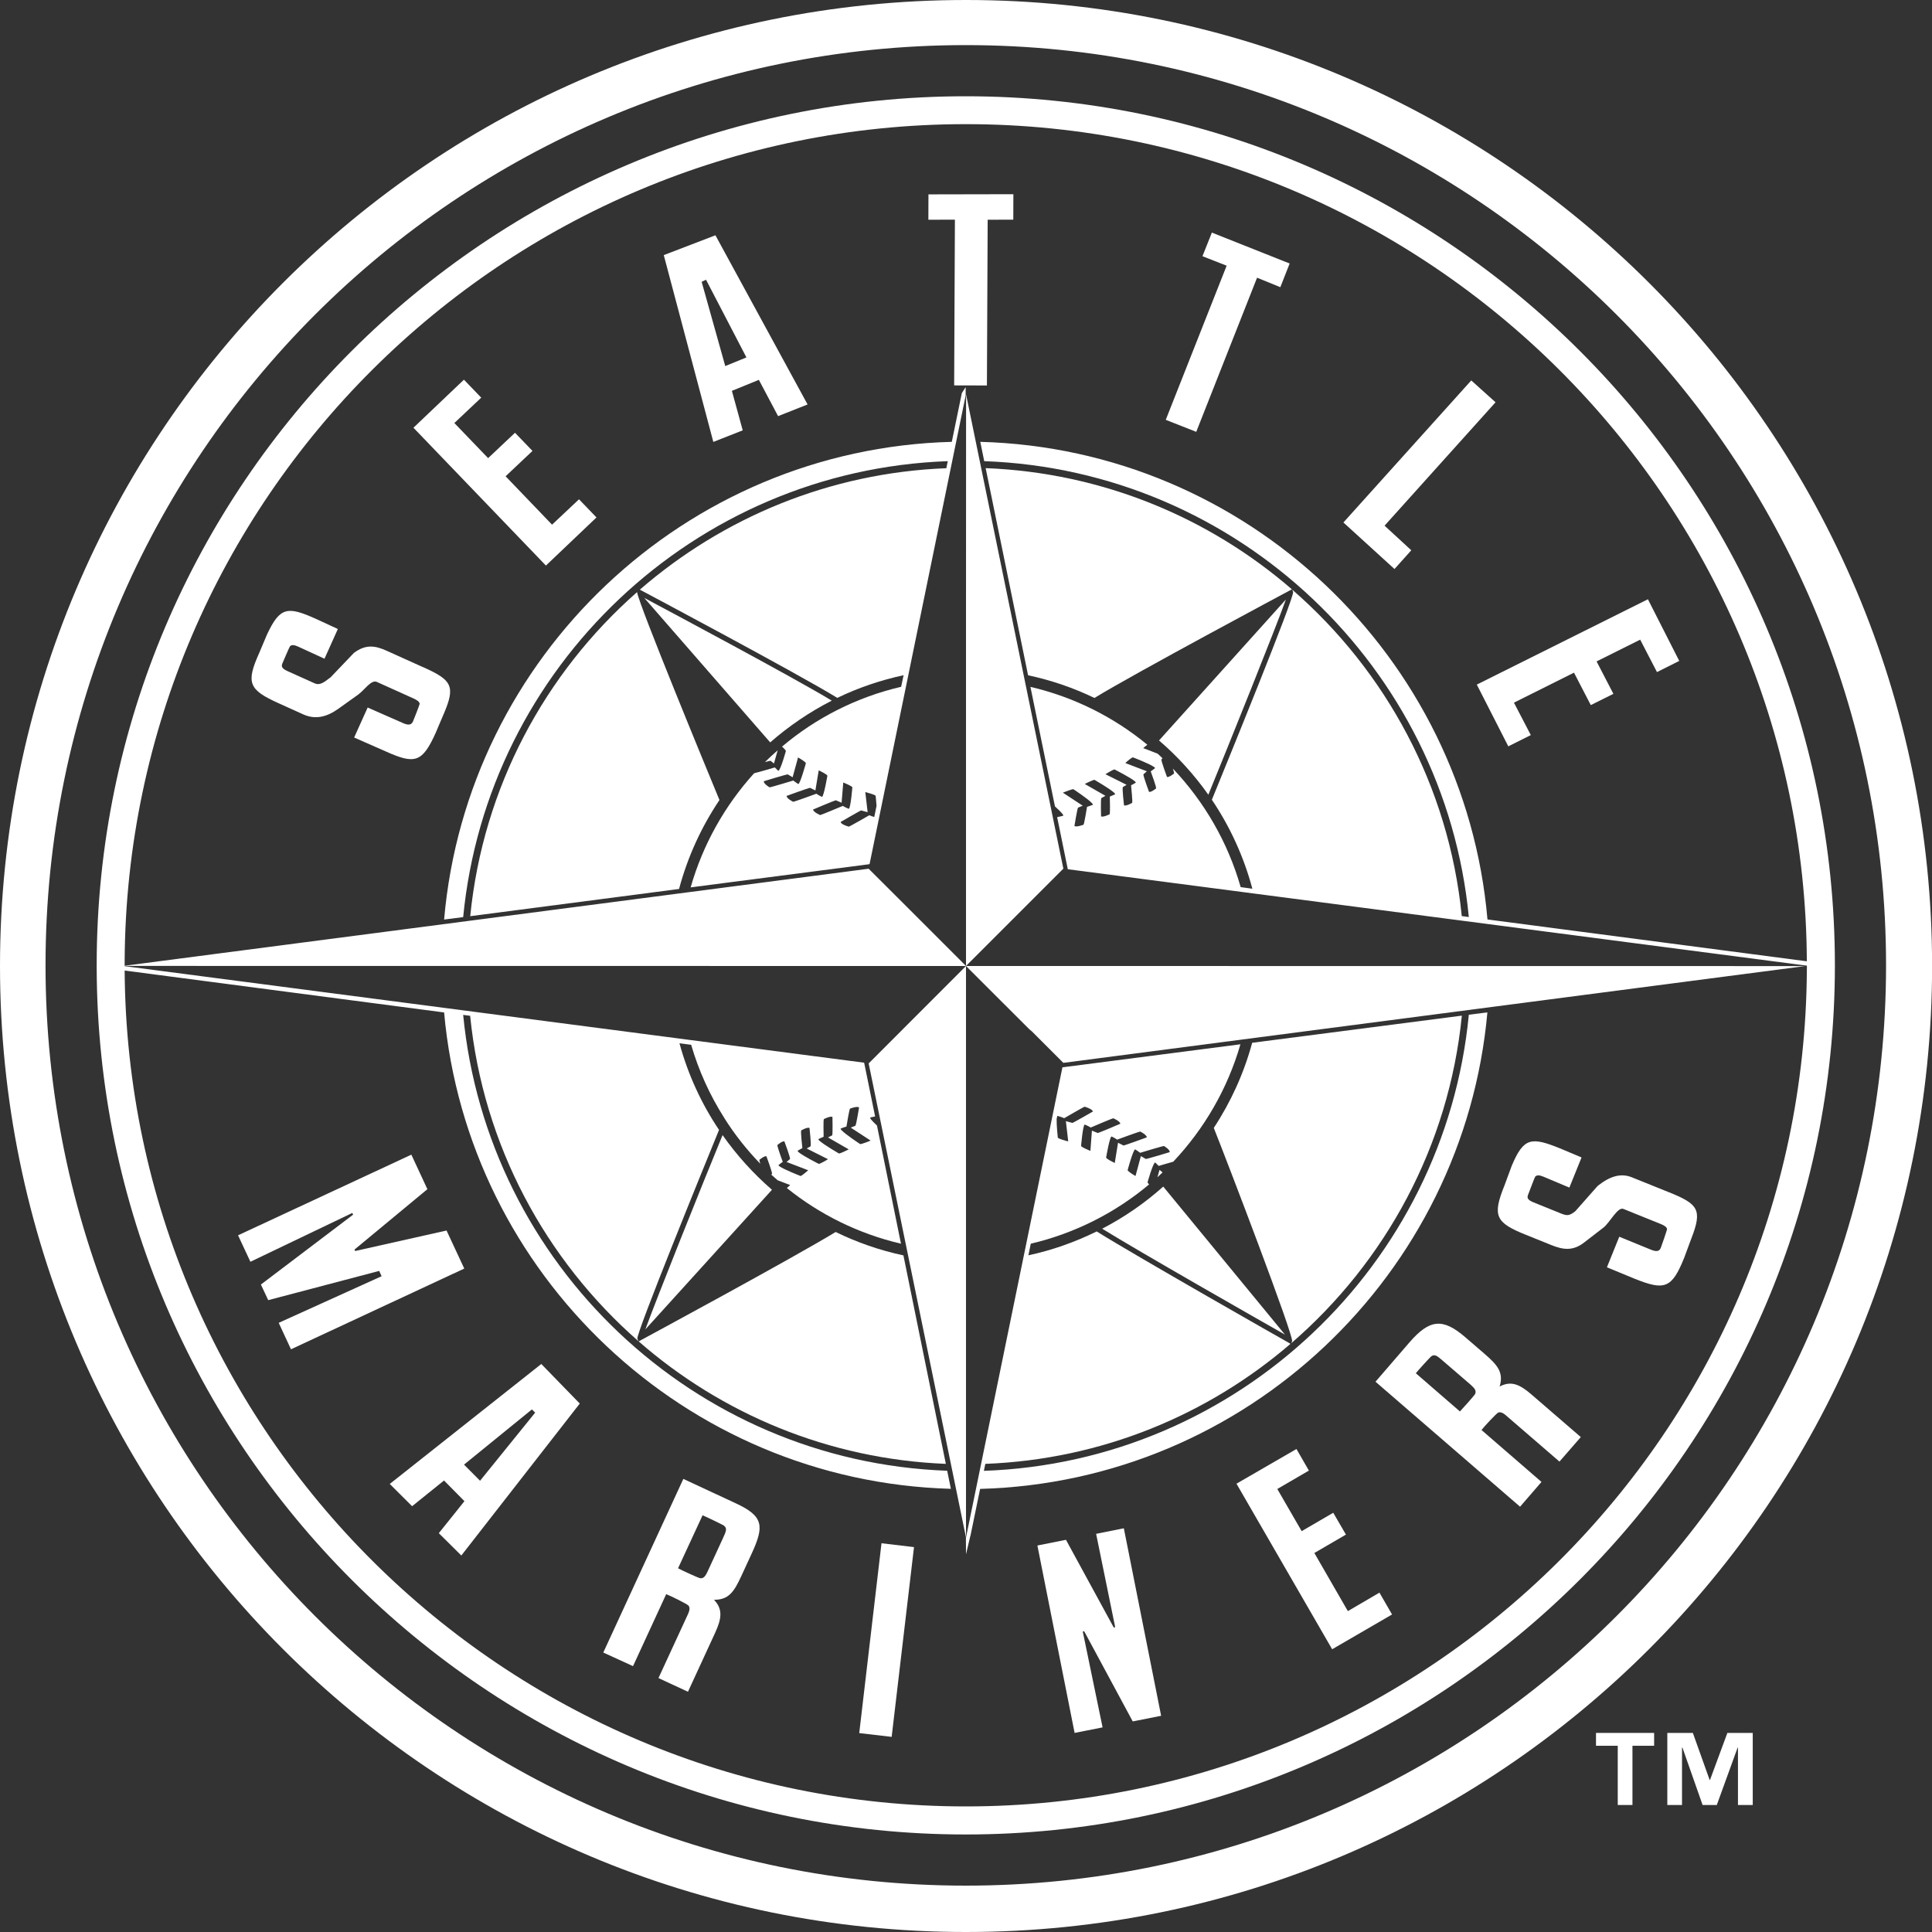
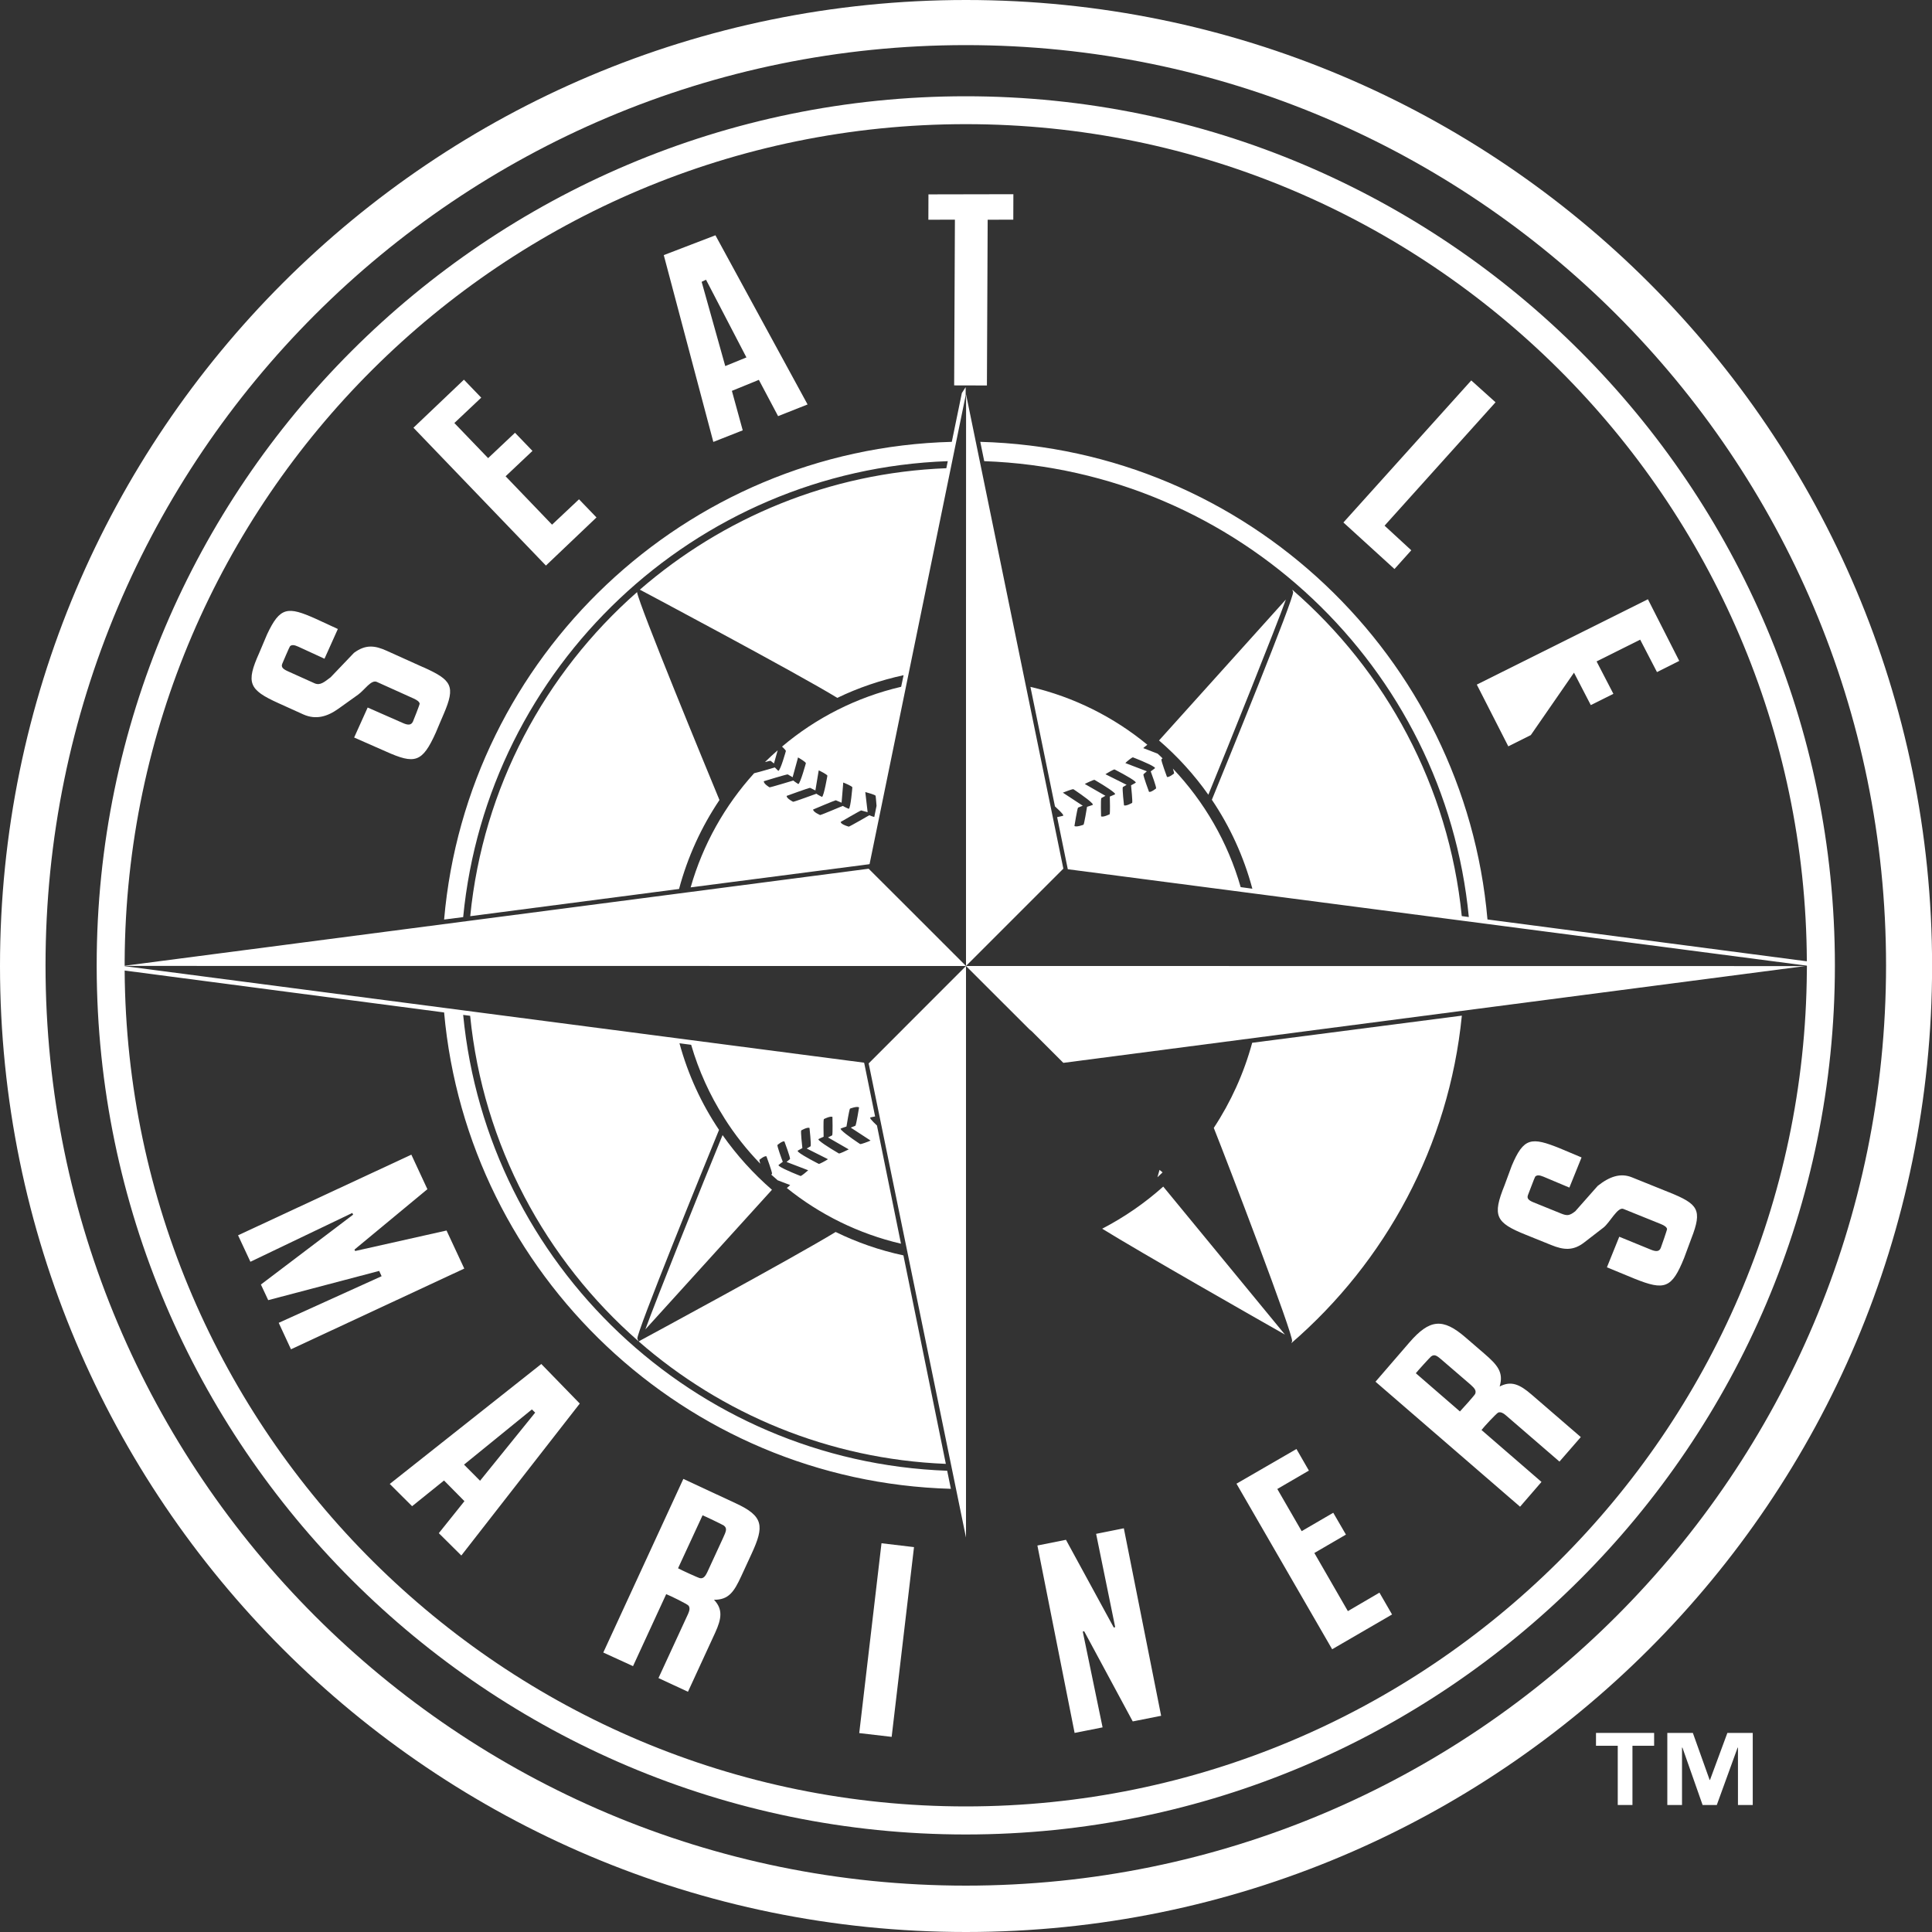
<svg xmlns="http://www.w3.org/2000/svg" width="23" height="23" viewBox="0 0 23 23" fill="none">
  <rect x="0" y="0" width="23" height="23" fill="#333333" stroke="none" />
  <g clip-path="url(#clip0_2833_4789)">
    <path d="M23.001 11.5C23.001 5.148 17.852 0 11.5 0C5.148 0 0 5.148 0 11.5C0 17.852 5.149 23 11.5 23C17.851 23 23.001 17.852 23.001 11.5ZM11.498 22.448C5.447 22.448 0.542 17.543 0.542 11.492C0.542 5.442 5.447 0.537 11.498 0.537C17.549 0.537 22.453 5.442 22.453 11.492C22.453 17.543 17.548 22.448 11.498 22.448Z" fill="white" />
    <path d="M13.122 14.628C13.573 14.907 14.995 15.717 15.297 15.888L13.848 14.126C13.629 14.322 13.386 14.49 13.122 14.627V14.628Z" fill="white" />
    <path d="M13.804 13.927L13.779 14.015C13.8 13.996 13.82 13.976 13.84 13.957L13.804 13.927Z" fill="white" />
-     <path d="M7.67 7.118L9.169 8.838C9.391 8.644 9.637 8.476 9.902 8.341C9.45 8.067 7.979 7.283 7.67 7.118V7.118Z" fill="white" />
    <path d="M14.45 13.428C14.607 13.821 15.407 15.912 15.382 15.968L15.373 15.99C16.493 15.022 17.249 13.644 17.403 12.091L14.907 12.414C14.808 12.778 14.653 13.119 14.45 13.427V13.428Z" fill="white" />
    <path d="M8.602 13.513C8.36 14.1 7.812 15.469 7.683 15.826L9.19 14.164C8.969 13.972 8.771 13.754 8.602 13.513H8.602Z" fill="white" />
    <path d="M9.949 14.666C9.445 14.974 7.651 15.943 7.632 15.953L7.603 15.969C8.59 16.831 9.864 17.371 11.26 17.427L10.755 14.945C10.472 14.885 10.202 14.79 9.949 14.667V14.666Z" fill="white" />
    <path d="M7.584 7.049C6.488 8.013 5.75 9.375 5.598 10.907L8.084 10.583C8.186 10.201 8.35 9.844 8.565 9.524C8.411 9.152 7.608 7.205 7.584 7.049Z" fill="white" />
    <path d="M9.173 9.057L9.214 9.089L9.258 8.932C9.207 8.977 9.155 9.024 9.107 9.072C9.142 9.063 9.169 9.056 9.173 9.057Z" fill="white" />
-     <path d="M15.351 7.031L15.38 7.016C14.394 6.162 13.125 5.628 11.734 5.573L12.239 8.039C12.516 8.098 12.78 8.189 13.029 8.309C13.516 8.011 15.333 7.041 15.351 7.031Z" fill="white" />
    <path d="M14.385 9.461C14.633 8.856 15.195 7.457 15.308 7.137L13.798 8.815C14.019 9.005 14.216 9.222 14.385 9.461Z" fill="white" />
    <path d="M11.5 4.696L11.5 4.694L11.5 4.692V4.696Z" fill="white" />
    <path d="M12.659 10.341L11.501 4.696L11.5 7.508L11.5 11.5L12.254 10.746L12.659 10.341Z" fill="white" />
    <path d="M11.45 4.682L11.331 5.26C8.152 5.344 5.559 7.818 5.287 10.947L5.514 10.918C5.802 7.944 8.262 5.598 11.283 5.49L11.266 5.574C9.874 5.628 8.604 6.164 7.617 7.02L7.627 7.025C7.646 7.035 9.492 8.016 9.968 8.308C10.216 8.188 10.481 8.098 10.757 8.038L10.728 8.176C10.197 8.3 9.713 8.547 9.31 8.888C9.325 8.902 9.352 8.928 9.356 8.94C9.356 8.94 9.293 9.168 9.266 9.177C9.266 9.177 9.242 9.155 9.224 9.136C9.195 9.144 9.043 9.19 8.978 9.205C8.63 9.589 8.368 10.052 8.222 10.564L10.336 10.29L10.352 10.287L11.496 4.708V4.609L11.45 4.68L11.45 4.681L11.45 4.682ZM9.094 9.3C9.094 9.3 9.364 9.217 9.378 9.219L9.436 9.253L9.495 9.038L9.5 9.017L9.519 9.028C9.519 9.028 9.586 9.067 9.594 9.085C9.594 9.085 9.529 9.324 9.504 9.334C9.504 9.334 9.466 9.311 9.444 9.292C9.427 9.297 9.174 9.374 9.161 9.373C9.161 9.373 9.089 9.331 9.093 9.3L9.094 9.3ZM9.365 9.475C9.365 9.475 9.63 9.378 9.644 9.379L9.707 9.41L9.743 9.193L9.747 9.171L9.768 9.181C9.768 9.181 9.841 9.217 9.85 9.234C9.85 9.234 9.809 9.475 9.786 9.487C9.786 9.487 9.743 9.467 9.719 9.449C9.707 9.453 9.455 9.546 9.442 9.545C9.442 9.545 9.364 9.507 9.365 9.476V9.475ZM9.68 9.637C9.68 9.637 9.937 9.528 9.95 9.527L10.019 9.556L10.037 9.338L10.038 9.316L10.059 9.324C10.059 9.324 10.137 9.356 10.147 9.372C10.147 9.372 10.128 9.615 10.105 9.629C10.105 9.629 10.058 9.61 10.033 9.594C10.028 9.596 9.777 9.702 9.764 9.703C9.764 9.703 9.68 9.668 9.68 9.637ZM10.408 9.726C10.39 9.721 10.365 9.713 10.349 9.705C10.344 9.708 10.116 9.84 10.104 9.841C10.104 9.841 10.041 9.824 10.017 9.801H10.016L10.017 9.8C10.012 9.796 10.008 9.79 10.008 9.785C10.008 9.785 10.24 9.65 10.252 9.648L10.329 9.669L10.304 9.454L10.301 9.429L10.325 9.436C10.325 9.436 10.412 9.459 10.424 9.473C10.424 9.473 10.431 9.531 10.435 9.593L10.408 9.726L10.408 9.726Z" fill="white" />
-     <path d="M11.552 18.287L11.554 18.278L11.668 17.725C14.84 17.639 17.427 15.173 17.707 12.052L17.486 12.08C17.2 15.056 14.736 17.404 11.713 17.51L11.73 17.427C13.114 17.374 14.379 16.845 15.363 15.998L15.338 15.983C15.319 15.973 13.531 14.957 13.056 14.66C12.8 14.786 12.528 14.883 12.243 14.944L12.271 14.806C12.798 14.682 13.278 14.437 13.68 14.1C13.671 14.091 13.663 14.082 13.661 14.076C13.661 14.076 13.725 13.848 13.751 13.839C13.751 13.839 13.777 13.861 13.794 13.88C13.815 13.874 13.898 13.849 13.967 13.83C14.336 13.439 14.614 12.962 14.767 12.432L12.665 12.704L12.648 12.706L11.5 18.304V18.306L11.499 18.308L11.5 18.504L11.551 18.287L11.552 18.287ZM13.925 13.716C13.925 13.716 13.653 13.799 13.64 13.797L13.582 13.763L13.518 14L13.499 13.989C13.499 13.989 13.432 13.949 13.424 13.931C13.424 13.931 13.488 13.692 13.513 13.683C13.513 13.683 13.551 13.705 13.573 13.724C13.592 13.718 13.844 13.642 13.857 13.643C13.857 13.643 13.929 13.685 13.925 13.716H13.925ZM13.645 13.523H13.646H13.646C13.65 13.53 13.652 13.535 13.652 13.54C13.652 13.54 13.388 13.637 13.375 13.637L13.31 13.604L13.271 13.845L13.251 13.835C13.251 13.835 13.177 13.8 13.168 13.781C13.168 13.781 13.209 13.54 13.232 13.529C13.232 13.529 13.275 13.549 13.299 13.567C13.313 13.562 13.563 13.47 13.575 13.471C13.575 13.471 13.628 13.497 13.645 13.523ZM13.337 13.378C13.337 13.378 13.081 13.488 13.068 13.488L12.999 13.46L12.981 13.701L12.96 13.692C12.96 13.692 12.881 13.66 12.87 13.643C12.87 13.643 12.89 13.401 12.913 13.387C12.913 13.387 12.959 13.406 12.985 13.423C12.992 13.42 13.241 13.313 13.254 13.313C13.254 13.313 13.337 13.348 13.337 13.379V13.378ZM12.587 13.284C12.589 13.284 12.642 13.299 12.669 13.312C12.676 13.308 12.9 13.177 12.913 13.175C12.913 13.175 12.976 13.193 13.001 13.217H13.002L13.001 13.217C13.006 13.223 13.01 13.227 13.011 13.232C13.011 13.232 12.778 13.367 12.766 13.368L12.689 13.347L12.717 13.588L12.693 13.582C12.693 13.582 12.606 13.559 12.593 13.544C12.593 13.544 12.577 13.395 12.579 13.322L12.587 13.284V13.284Z" fill="white" />
    <path d="M12.255 12.249L12.659 12.653L21.489 11.501L11.625 11.5H11.5L12.283 12.282L12.255 12.249Z" fill="white" />
    <path d="M10.341 12.659L11.5 18.304V11.5L10.342 12.659H10.341Z" fill="white" />
    <path d="M11.498 1.146C5.795 1.146 1.154 5.783 1.151 11.485V11.492C1.151 11.499 1.151 11.507 1.151 11.513C1.162 17.209 5.799 21.839 11.497 21.839C17.195 21.839 21.844 17.198 21.844 11.493C21.844 5.787 17.202 1.146 11.497 1.146L11.498 1.146ZM21.511 11.501C21.511 11.521 21.51 11.54 21.51 11.559C21.474 17.05 16.996 21.505 11.498 21.505C5.999 21.505 1.518 17.047 1.484 11.554L5.287 12.053C5.567 15.171 8.152 17.636 11.32 17.724L11.276 17.509C8.258 17.399 5.801 15.053 5.514 12.082L5.597 12.093C5.751 13.633 6.496 15.001 7.601 15.967L7.588 15.937C7.567 15.886 8.389 13.868 8.56 13.451C8.35 13.139 8.19 12.791 8.089 12.42L8.228 12.438C8.318 12.747 8.451 13.039 8.62 13.305L8.62 13.303L8.622 13.309C8.746 13.506 8.89 13.688 9.051 13.854C9.044 13.831 9.039 13.812 9.04 13.808C9.04 13.808 9.098 13.758 9.124 13.765C9.124 13.765 9.195 13.956 9.191 13.975L9.181 13.983C9.206 14.006 9.232 14.029 9.258 14.051L9.407 14.108L9.386 14.127C9.386 14.127 9.377 14.134 9.367 14.143C9.758 14.458 10.221 14.688 10.726 14.806L10.44 13.399C10.41 13.371 10.383 13.344 10.369 13.326L10.363 13.321L10.365 13.32C10.361 13.313 10.358 13.307 10.359 13.304C10.359 13.304 10.39 13.296 10.418 13.291L10.291 12.668L10.287 12.651L1.484 11.502V11.499L11.5 11.5L10.739 10.739L10.341 10.342L1.484 11.497V11.492C1.484 11.475 1.484 11.458 1.484 11.442C1.511 5.943 5.992 1.478 11.498 1.478C17.003 1.478 21.485 5.945 21.51 11.444L17.708 10.946C17.436 7.82 14.846 5.346 11.67 5.26L11.717 5.49C14.738 5.598 17.199 7.944 17.486 10.917L17.402 10.906C17.248 9.36 16.497 7.986 15.384 7.02L15.394 7.046C15.417 7.097 14.593 9.114 14.427 9.521C14.643 9.841 14.807 10.198 14.909 10.58L14.77 10.561C14.617 10.026 14.336 9.543 13.963 9.15C13.972 9.178 13.978 9.202 13.977 9.208C13.977 9.208 13.919 9.256 13.893 9.25C13.893 9.25 13.822 9.059 13.826 9.04L13.84 9.028C13.821 9.009 13.802 8.99 13.781 8.972L13.61 8.906L13.631 8.888C13.631 8.888 13.644 8.877 13.659 8.866C13.26 8.537 12.786 8.298 12.267 8.177L12.559 9.6C12.595 9.633 12.63 9.666 12.647 9.688L12.654 9.695L12.652 9.695C12.656 9.702 12.659 9.708 12.658 9.711C12.658 9.711 12.616 9.722 12.585 9.728L12.7 10.29H12.7L12.712 10.348L21.51 11.496C21.51 11.496 21.51 11.499 21.51 11.5L21.511 11.501ZM9.621 13.932L9.6 13.95C9.6 13.95 9.548 13.996 9.531 14C9.531 14 9.33 13.922 9.279 13.884L9.278 13.883H9.278C9.272 13.878 9.268 13.875 9.267 13.871C9.267 13.871 9.297 13.845 9.319 13.831C9.304 13.793 9.251 13.647 9.255 13.631C9.255 13.631 9.313 13.581 9.338 13.588C9.338 13.588 9.41 13.779 9.405 13.798L9.364 13.833L9.622 13.932H9.621ZM9.539 13.457C9.539 13.457 9.611 13.415 9.637 13.428C9.637 13.428 9.659 13.629 9.65 13.646L9.604 13.673L9.857 13.8L9.831 13.816C9.831 13.816 9.764 13.855 9.748 13.856C9.748 13.856 9.557 13.76 9.507 13.716L9.503 13.714L9.505 13.713C9.499 13.708 9.495 13.703 9.495 13.7C9.495 13.7 9.527 13.68 9.552 13.668C9.548 13.634 9.531 13.473 9.538 13.458L9.539 13.457ZM9.809 13.322C9.809 13.322 9.885 13.283 9.91 13.297C9.91 13.297 9.915 13.501 9.907 13.516L9.857 13.541L10.104 13.683L10.075 13.697C10.075 13.697 10.003 13.733 9.987 13.732C9.987 13.732 9.808 13.628 9.757 13.581L9.75 13.577L9.751 13.575C9.746 13.57 9.742 13.565 9.743 13.561C9.743 13.561 9.779 13.543 9.805 13.533C9.805 13.499 9.8 13.336 9.808 13.323L9.809 13.322ZM10.364 13.578L10.334 13.591C10.334 13.591 10.255 13.622 10.24 13.62C10.24 13.62 10.066 13.506 10.019 13.455L10.013 13.451L10.015 13.45C10.009 13.444 10.006 13.439 10.007 13.436C10.007 13.436 10.048 13.419 10.077 13.411C10.082 13.379 10.11 13.21 10.119 13.198C10.119 13.198 10.204 13.165 10.227 13.184C10.227 13.184 10.194 13.39 10.183 13.402L10.128 13.424L10.364 13.578ZM13.397 9.084L13.417 9.065C13.417 9.065 13.47 9.019 13.487 9.016C13.487 9.016 13.688 9.093 13.739 9.131H13.74H13.74C13.746 9.137 13.75 9.141 13.751 9.144C13.751 9.144 13.721 9.169 13.699 9.183C13.713 9.221 13.767 9.368 13.763 9.386C13.763 9.386 13.705 9.434 13.679 9.427C13.679 9.427 13.608 9.237 13.612 9.218L13.653 9.182L13.397 9.084V9.084ZM13.478 9.558C13.478 9.558 13.406 9.6 13.381 9.587C13.381 9.587 13.358 9.387 13.367 9.37L13.412 9.343L13.16 9.217L13.186 9.201C13.186 9.201 13.252 9.161 13.268 9.16C13.268 9.16 13.462 9.258 13.511 9.302L13.514 9.303L13.512 9.304C13.518 9.309 13.522 9.314 13.522 9.317C13.522 9.317 13.49 9.337 13.465 9.349C13.468 9.385 13.485 9.544 13.478 9.559L13.478 9.558ZM13.209 9.694C13.209 9.694 13.132 9.733 13.108 9.718C13.108 9.718 13.102 9.515 13.111 9.501L13.16 9.474L12.914 9.333L12.942 9.319C12.942 9.319 13.015 9.283 13.03 9.284C13.03 9.284 13.212 9.389 13.262 9.436L13.268 9.44L13.267 9.441C13.272 9.446 13.276 9.452 13.276 9.455C13.276 9.455 13.239 9.473 13.212 9.483C13.213 9.52 13.217 9.68 13.21 9.694H13.209ZM12.654 9.436L12.683 9.425C12.683 9.425 12.762 9.394 12.778 9.395C12.778 9.395 12.951 9.509 12.998 9.56L13.004 9.565L13.003 9.566C13.008 9.572 13.011 9.578 13.011 9.581C13.011 9.581 12.97 9.597 12.941 9.605C12.936 9.635 12.908 9.806 12.899 9.818C12.899 9.818 12.813 9.851 12.791 9.833C12.791 9.833 12.824 9.627 12.834 9.614L12.89 9.592L12.654 9.437L12.654 9.436Z" fill="white" />
    <path d="M16.046 19.18L15.647 18.488L16.023 18.269L15.872 18.009L15.496 18.228L15.206 17.726L15.582 17.507L15.434 17.25L14.72 17.663L15.859 19.634L16.572 19.22L16.422 18.96L16.046 19.18Z" fill="white" />
    <path d="M4.64 17.666L4.906 17.931L5.286 17.625L5.529 17.871L5.224 18.252L5.492 18.518L6.902 16.709L6.444 16.238L4.64 17.666ZM5.715 17.628L5.524 17.436L6.332 16.779L6.371 16.817L5.715 17.628Z" fill="white" />
    <path d="M19.867 14.193L19.428 14.016C19.29 13.96 19.158 14.008 19.02 14.118L18.753 14.42C18.682 14.476 18.653 14.474 18.585 14.447L18.257 14.314C18.2 14.291 18.174 14.268 18.19 14.227C18.195 14.217 18.27 14.014 18.276 14.008C18.295 13.987 18.326 13.988 18.374 14.008L18.683 14.138L18.828 13.779L18.571 13.671C18.23 13.533 18.139 13.541 17.997 13.878C17.992 13.891 17.916 14.098 17.911 14.111C17.764 14.475 17.804 14.555 18.163 14.699L18.465 14.821C18.612 14.881 18.728 14.894 18.861 14.79L19.089 14.614C19.164 14.556 19.258 14.364 19.326 14.392L19.772 14.572C19.814 14.589 19.84 14.607 19.846 14.63C19.848 14.639 19.776 14.844 19.771 14.856C19.754 14.9 19.716 14.902 19.656 14.878L19.277 14.723L19.13 15.087L19.46 15.223C19.816 15.366 19.902 15.34 20.049 14.976C20.054 14.963 20.13 14.756 20.135 14.744C20.269 14.4 20.217 14.334 19.868 14.193H19.867Z" fill="white" />
    <path d="M10.229 20.632L10.615 20.677L10.881 18.418L10.494 18.372L10.229 20.632Z" fill="white" />
    <path d="M5.316 14.649L4.228 14.893L4.22 14.876L5.088 14.157L4.897 13.746L2.834 14.706L2.981 15.021L4.194 14.44L4.204 14.46L3.106 15.292L3.193 15.478L4.514 15.13L4.543 15.193L3.318 15.748L3.464 16.063L5.527 15.102L5.316 14.649Z" fill="white" />
    <path d="M8.758 17.896L8.135 17.606L7.182 19.673L7.536 19.835L7.931 18.978C7.97 18.992 8.186 19.097 8.198 19.116C8.214 19.14 8.211 19.169 8.192 19.212L7.839 19.977L8.19 20.14L8.514 19.437C8.592 19.267 8.606 19.156 8.5 19.045C8.676 19.046 8.739 18.949 8.825 18.763L8.949 18.494C9.099 18.168 9.092 18.05 8.758 17.896V17.896ZM8.607 18.311L8.424 18.708C8.396 18.769 8.373 18.794 8.334 18.788C8.316 18.786 8.101 18.687 8.072 18.67L8.364 18.039C8.392 18.05 8.604 18.151 8.618 18.162C8.66 18.195 8.644 18.23 8.607 18.311H8.607Z" fill="white" />
    <path d="M13.049 18.26L13.276 19.371L13.259 19.375L12.69 18.331L12.35 18.399L12.793 20.63L13.126 20.564L12.89 19.423L12.907 19.42L13.485 20.493L13.823 20.426L13.379 18.194L13.049 18.26Z" fill="white" />
    <path d="M17.853 16.506C17.903 16.337 17.827 16.25 17.672 16.116L17.447 15.922C17.176 15.687 17.019 15.704 16.779 15.981L16.375 16.449L18.096 17.937L18.351 17.642L17.637 17.024C17.661 16.991 17.816 16.823 17.838 16.815C17.865 16.808 17.893 16.819 17.927 16.849L18.565 17.4L18.819 17.108L18.233 16.602C18.091 16.479 17.989 16.435 17.853 16.506ZM17.38 16.803L16.855 16.348C16.873 16.324 17.023 16.159 17.037 16.148C17.081 16.116 17.11 16.142 17.177 16.2L17.508 16.485C17.559 16.53 17.577 16.558 17.561 16.595C17.553 16.612 17.404 16.779 17.38 16.803L17.38 16.803Z" fill="white" />
    <path d="M5.035 7.942L4.603 7.747C4.467 7.686 4.356 7.667 4.214 7.772L3.936 8.063C3.863 8.117 3.813 8.164 3.746 8.135L3.424 7.99C3.368 7.964 3.343 7.941 3.361 7.9C3.365 7.89 3.446 7.7 3.452 7.694C3.472 7.674 3.502 7.676 3.55 7.698L3.863 7.842L4.022 7.488L3.76 7.367C3.425 7.217 3.334 7.222 3.179 7.553C3.173 7.565 3.092 7.761 3.086 7.773C2.925 8.131 2.963 8.212 3.315 8.371L3.611 8.505C3.757 8.57 3.892 8.535 4.029 8.437L4.264 8.269C4.34 8.214 4.419 8.088 4.486 8.118L4.925 8.316C4.966 8.335 4.991 8.353 4.996 8.376C4.998 8.386 4.921 8.579 4.916 8.59C4.896 8.633 4.859 8.635 4.8 8.609L4.377 8.423L4.216 8.78L4.591 8.945C4.94 9.102 5.027 9.079 5.188 8.722C5.194 8.709 5.275 8.514 5.281 8.503C5.427 8.164 5.379 8.096 5.035 7.941L5.035 7.942Z" fill="white" />
    <path d="M7.101 6.16L6.893 5.944L6.572 6.246L6.019 5.67L6.339 5.368L6.131 5.152L5.811 5.454L5.409 5.036L5.729 4.734L5.523 4.52L4.922 5.092L6.499 6.733L7.101 6.16Z" fill="white" />
    <path d="M8.842 5.123L8.713 4.653L9.034 4.522L9.263 4.954L9.614 4.815L8.517 2.801L7.902 3.037L8.492 5.261L8.842 5.123V5.123ZM8.405 3.33L8.886 4.255L8.634 4.358L8.353 3.355L8.405 3.33Z" fill="white" />
-     <path d="M14.241 5.141L14.965 3.306L15.242 3.419L15.353 3.137L14.427 2.769L14.315 3.05L14.603 3.163L13.878 4.998L14.241 5.141Z" fill="white" />
    <path d="M16.801 6.551L16.483 6.258L17.804 4.789L17.515 4.529L15.993 6.22L16.601 6.774L16.801 6.551Z" fill="white" />
-     <path d="M17.956 8.885L18.224 8.751L18.023 8.365L18.738 8.008L18.938 8.394L19.207 8.26L19.007 7.874L19.526 7.615L19.726 8.001L19.991 7.868L19.618 7.134L17.581 8.15L17.956 8.885Z" fill="white" />
+     <path d="M17.956 8.885L18.224 8.751L18.738 8.008L18.938 8.394L19.207 8.26L19.007 7.874L19.526 7.615L19.726 8.001L19.991 7.868L19.618 7.134L17.581 8.15L17.956 8.885Z" fill="white" />
    <path d="M11.758 2.616L12.063 2.615L12.064 2.312L11.053 2.314L11.052 2.616L11.368 2.615L11.359 4.588L11.749 4.589L11.758 2.616Z" fill="white" />
    <path d="M20.357 21.19H20.353L20.153 20.63H19.849V21.488H20.024V20.805H20.029L20.269 21.488H20.438L20.686 20.805H20.69V21.488H20.866V20.63H20.564L20.357 21.19Z" fill="white" />
    <path d="M19 20.783H19.259V21.488H19.434V20.783H19.692V20.63H19V20.783Z" fill="white" />
  </g>
  <defs>
    <clipPath id="clip0_2833_4789">
      <rect width="23" height="23" fill="white" />
    </clipPath>
  </defs>
</svg>